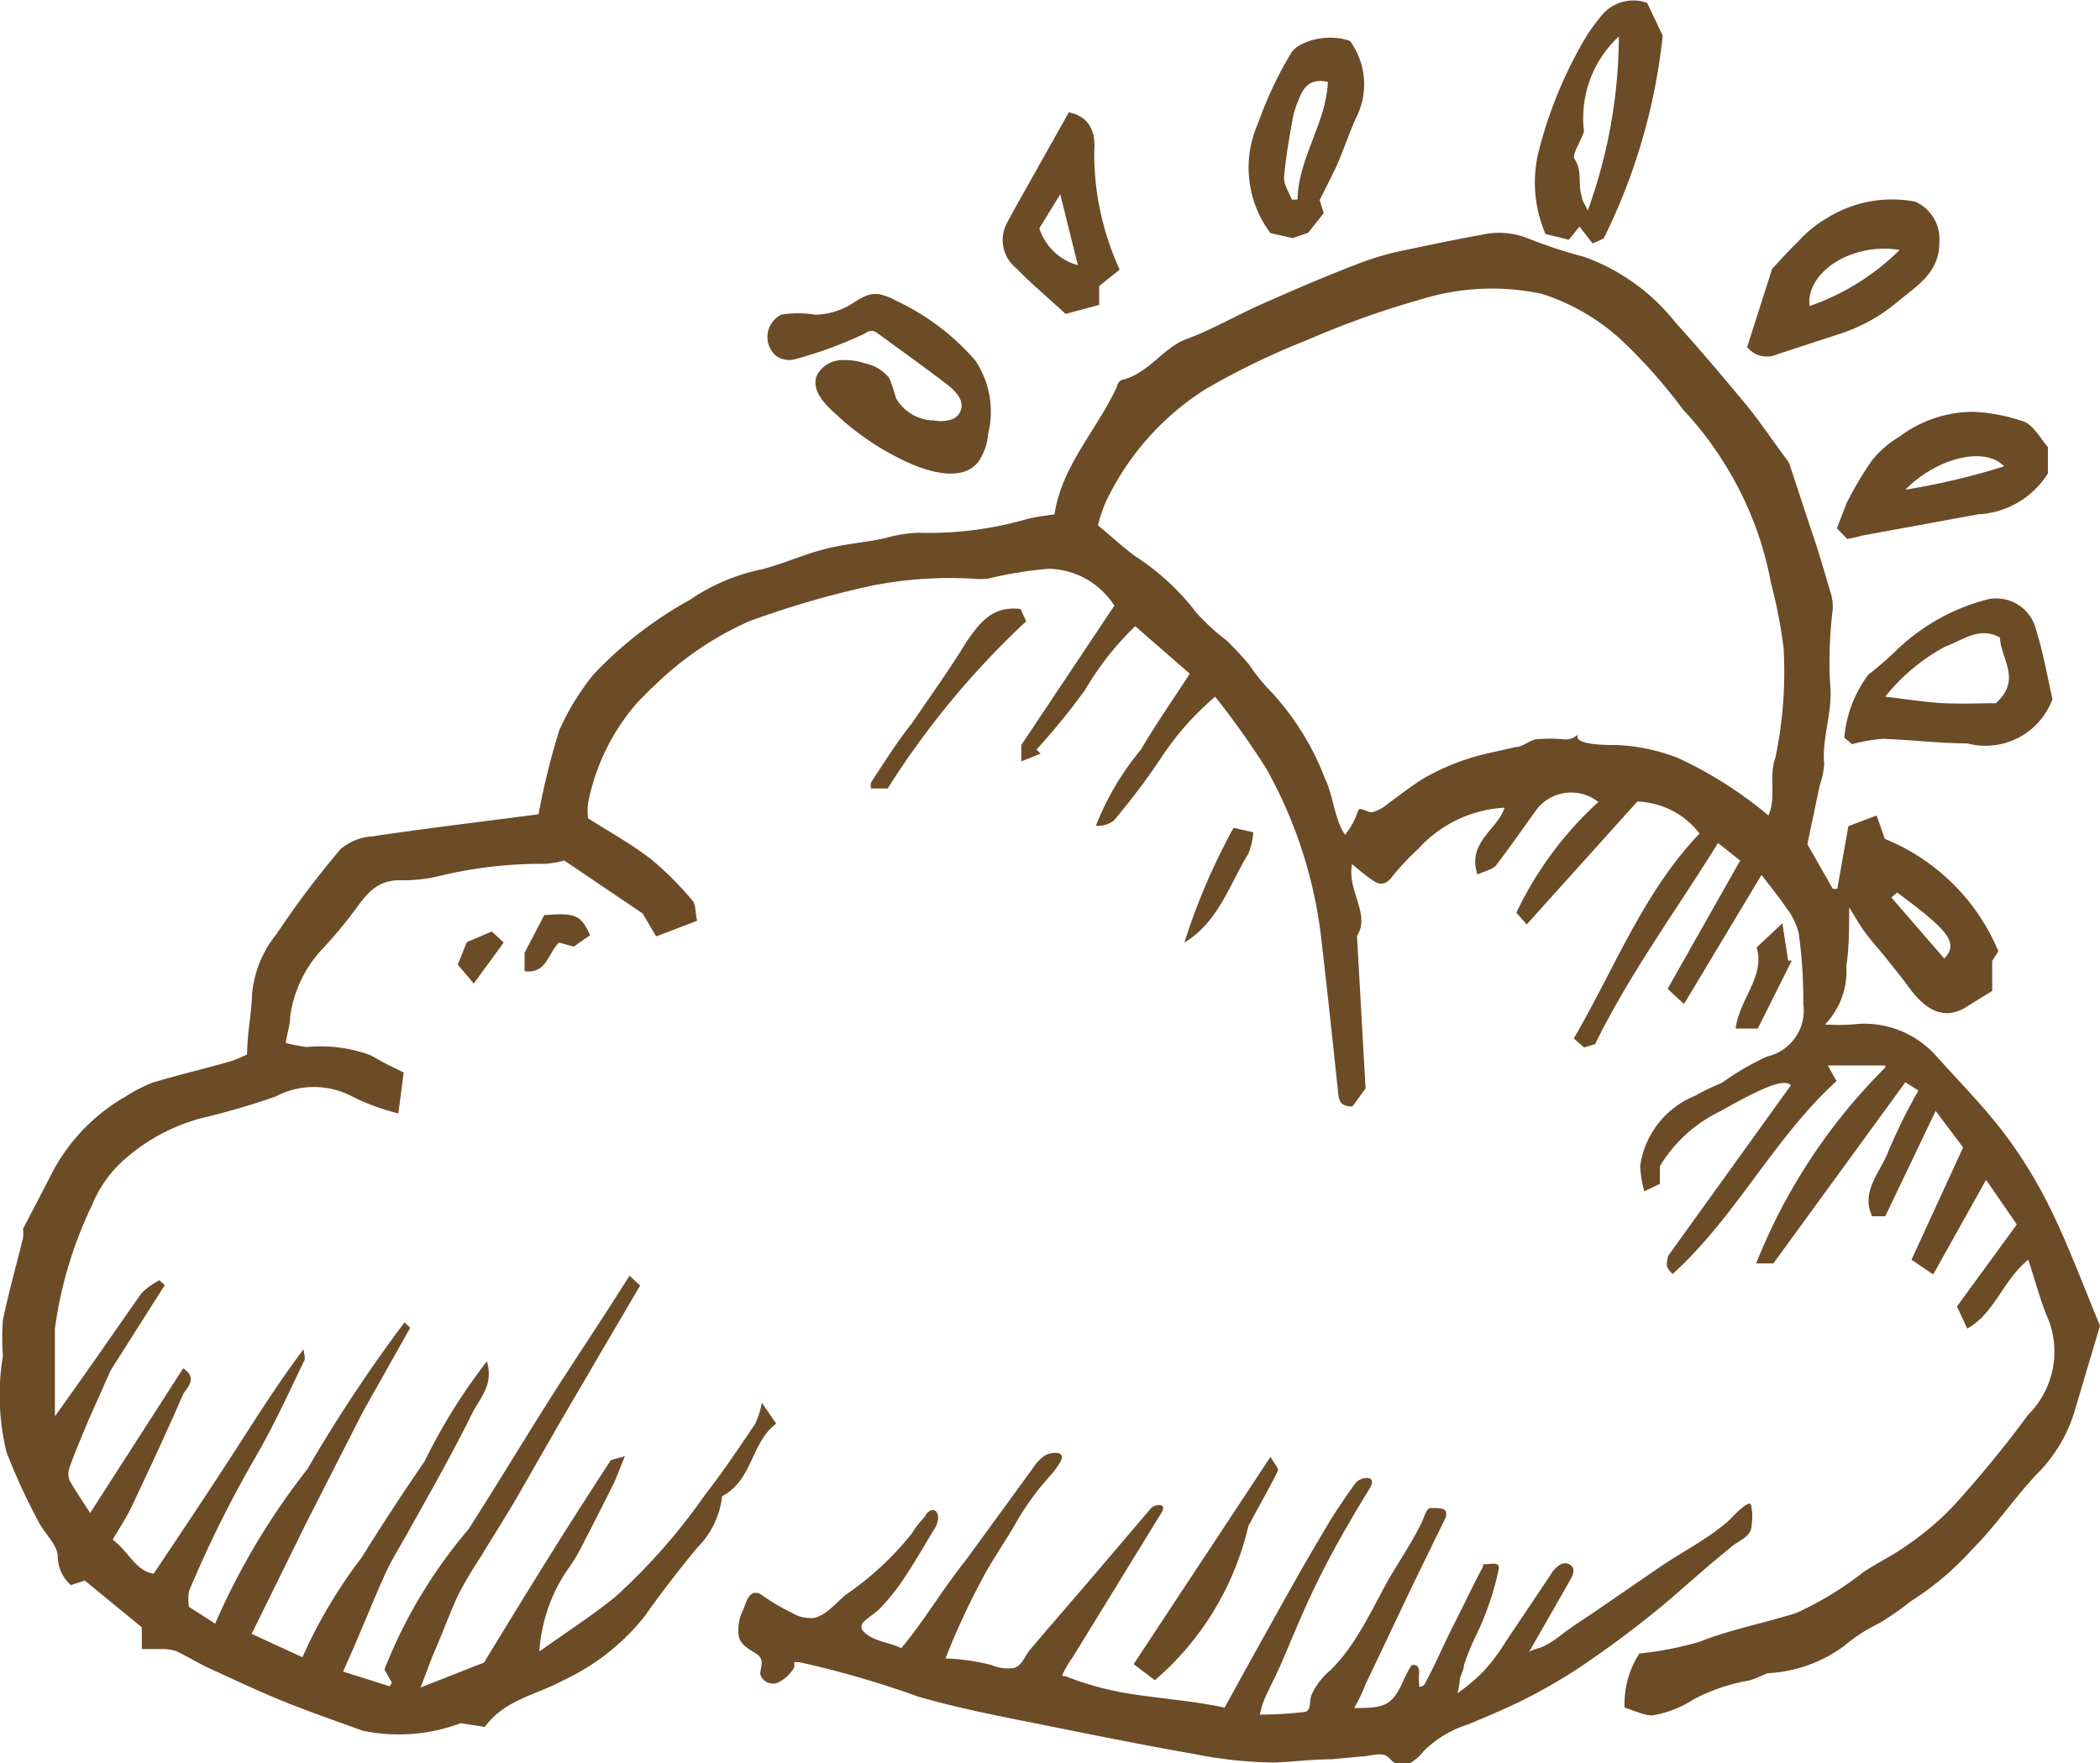
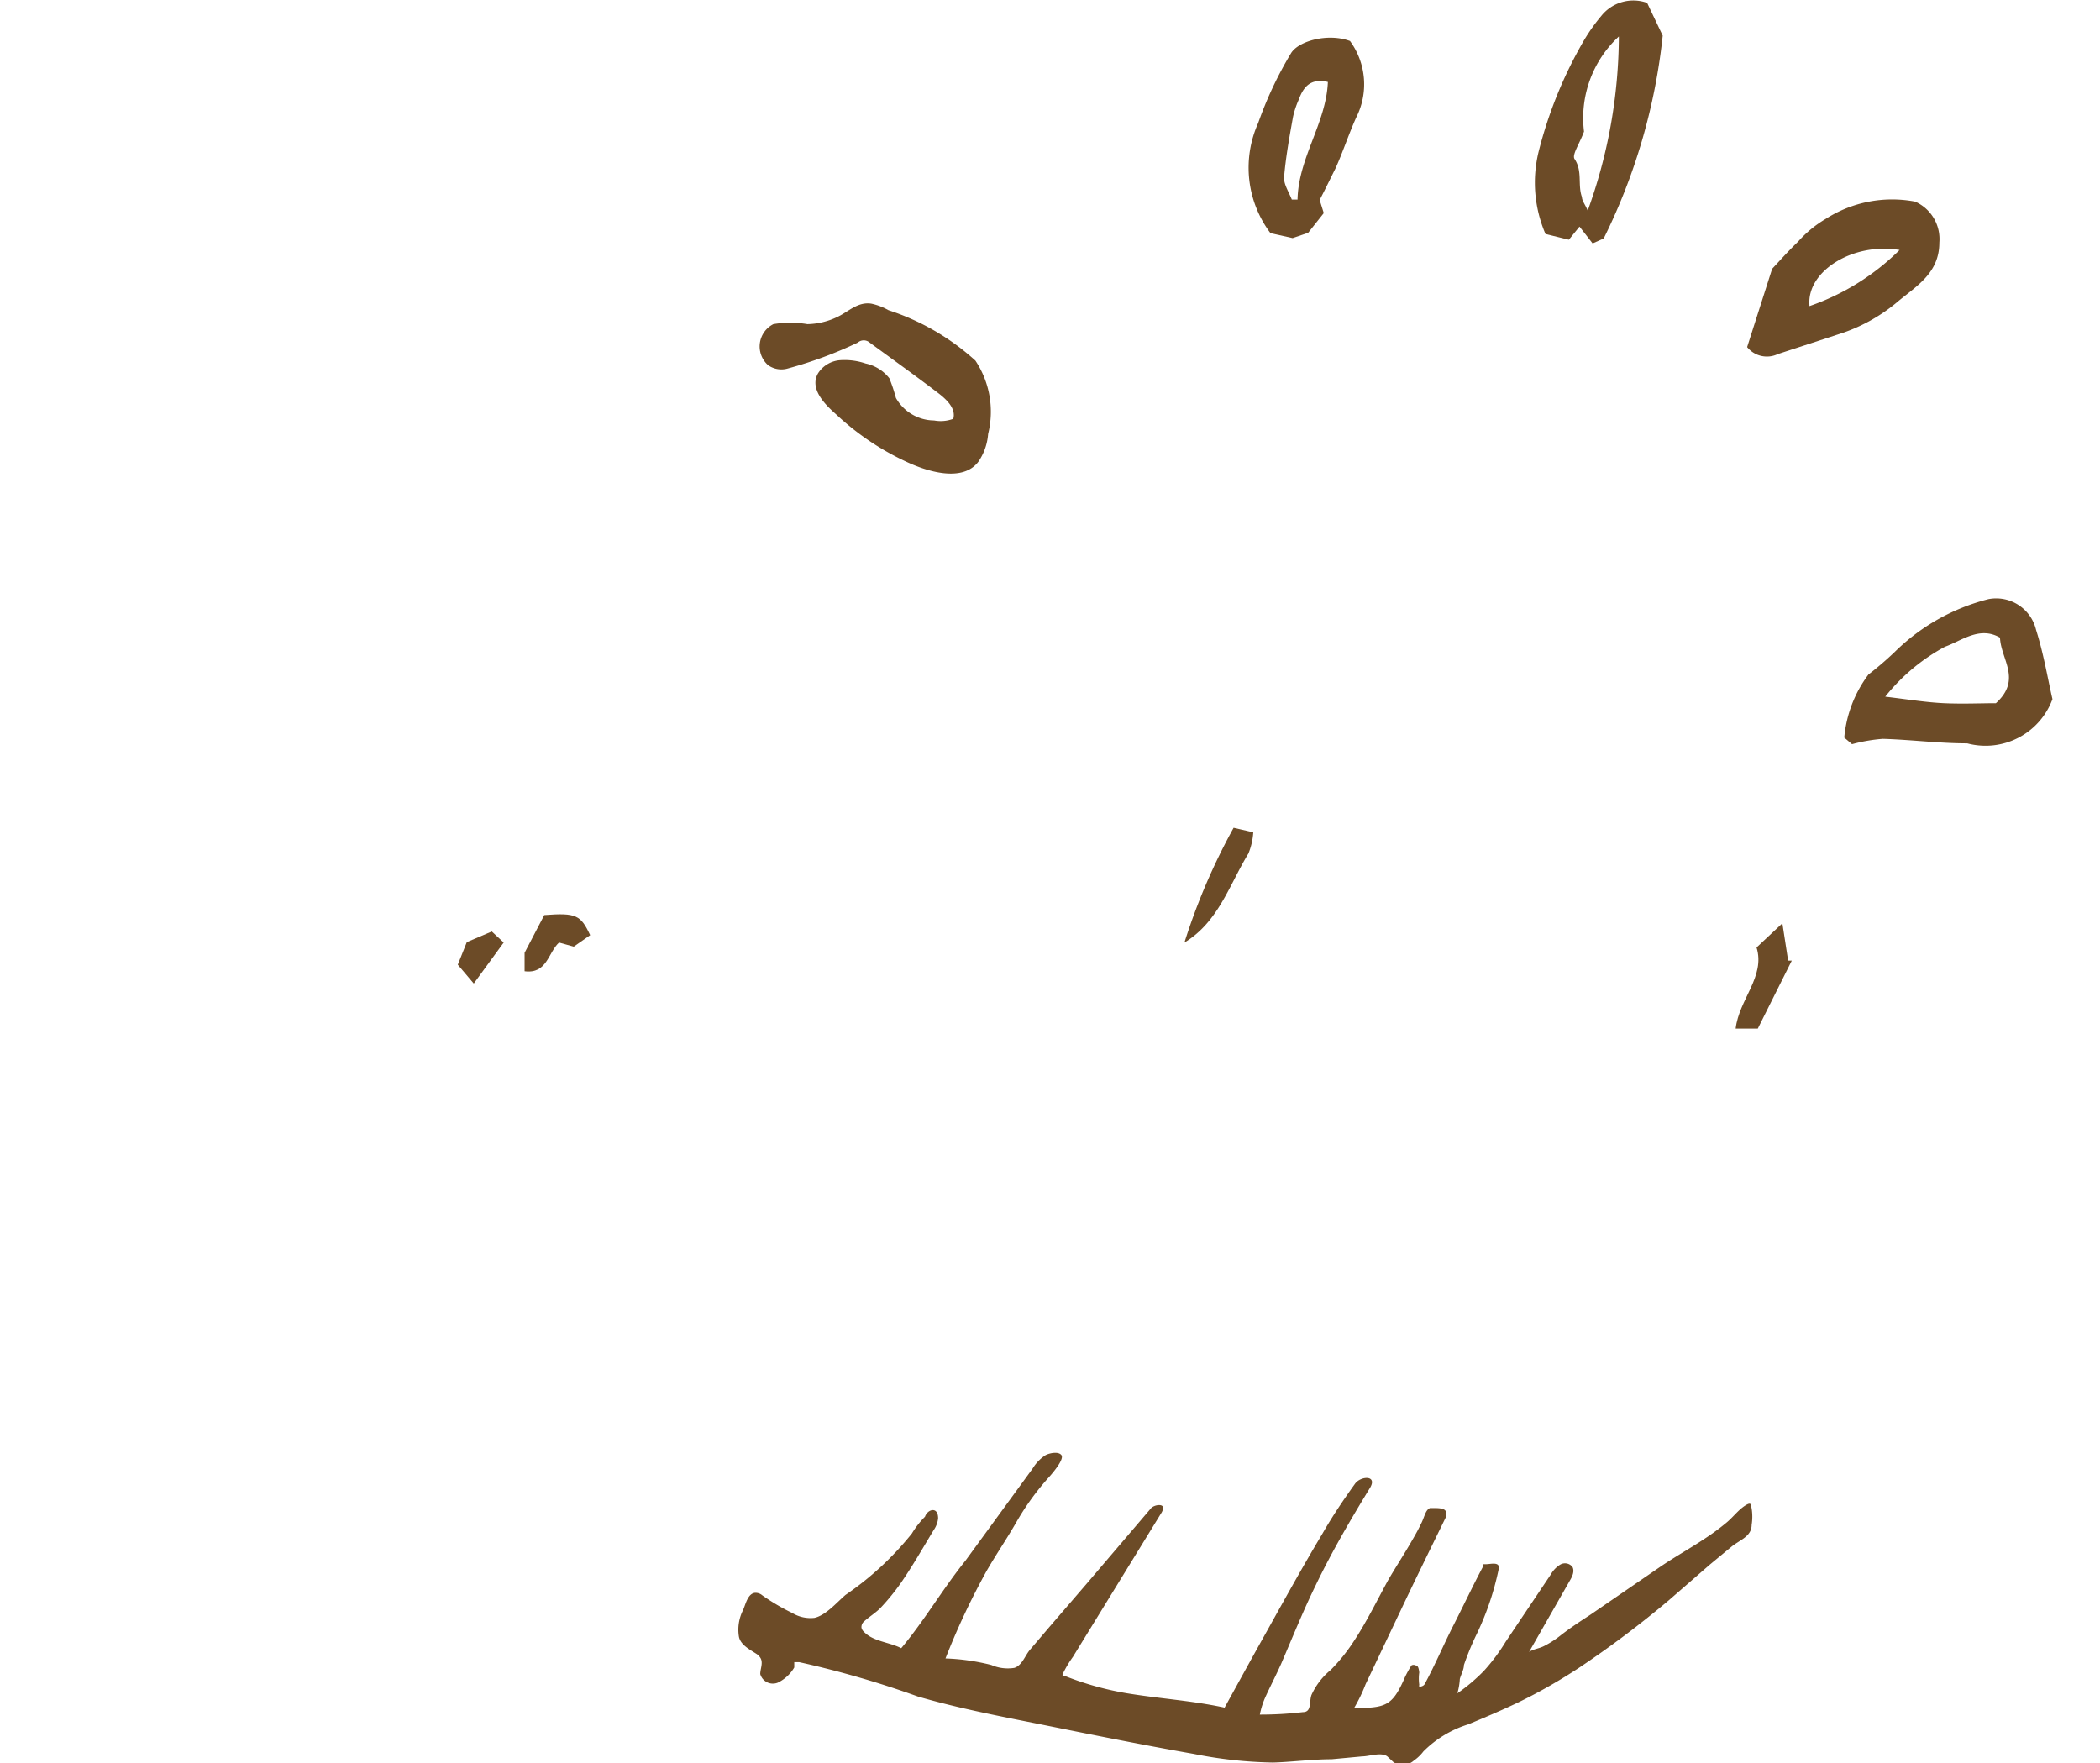
<svg xmlns="http://www.w3.org/2000/svg" viewBox="0 0 51.24 43.03">
  <defs>
    <style>.cls-1{fill:#6c4b27;}</style>
  </defs>
  <title>Element 12</title>
  <g id="Ebene_2" data-name="Ebene 2">
    <g id="Ebene_1-2" data-name="Ebene 1">
-       <path class="cls-1" d="M2.07,38.57l-.34.11A.94.94,0,0,1,1.41,38c0-.3-.31-.56-.46-.85a15,15,0,0,1-.79-1.71,5.88,5.88,0,0,1-.09-2.35,6.35,6.35,0,0,1,0-.87c.14-.68.33-1.35.49-2a.86.86,0,0,0,0-.23l.64-1.23a4.61,4.61,0,0,1,1.86-2,3.76,3.76,0,0,1,.66-.34c.63-.19,1.27-.34,1.9-.52a3.45,3.45,0,0,0,.41-.17c0-.52.11-1,.12-1.47a2.71,2.71,0,0,1,.6-1.47,22,22,0,0,1,1.56-2.07,1.31,1.31,0,0,1,.77-.31c1.34-.2,2.69-.36,4.06-.54a17.72,17.72,0,0,1,.51-2.06,6.23,6.23,0,0,1,.83-1.35,9.6,9.6,0,0,1,2.35-1.82,4.82,4.82,0,0,1,1.77-.75c.54-.14,1.05-.38,1.6-.51s1-.15,1.44-.26a3.41,3.41,0,0,1,.76-.12,8.61,8.61,0,0,0,2.68-.34c.2-.05.4-.07.65-.11.18-1.2,1.05-2.07,1.53-3.13,0-.06.07-.14.12-.15.64-.15,1-.79,1.58-1s1.22-.58,1.83-.85c.79-.35,1.58-.69,2.39-1A7,7,0,0,1,34.3,6.1c.62-.13,1.23-.26,1.85-.37a1.9,1.9,0,0,1,1.14.09,12,12,0,0,0,1.37.45,5,5,0,0,1,2.23,1.61c.59.65,1.16,1.33,1.72,2,.35.43.66.9,1,1.35a.33.33,0,0,1,.05.09c.19.56.37,1.13.56,1.69s.31,1,.45,1.46a1.24,1.24,0,0,1,.05.39,10.55,10.55,0,0,0-.07,1.77c.09.7-.2,1.36-.14,2a2,2,0,0,1-.11.54L44.1,20.6l.62,1.09h.11l.27-1.53.69-.26.2.57a5.08,5.08,0,0,1,2.77,2.74l-.15.24,0,.73-.58.36c-.65.44-1.12,0-1.45-.44-.16-.23-.35-.45-.52-.67s-.35-.41-.51-.62-.29-.44-.43-.67c0,.5,0,1-.07,1.43A1.87,1.87,0,0,1,44.53,25a5.3,5.3,0,0,0,.66,0,2.35,2.35,0,0,1,2.09.81c.57.63,1.17,1.24,1.67,1.91a11.35,11.35,0,0,1,1.13,1.88c.42.87.76,1.79,1.16,2.75l-.63,2.12a3.65,3.65,0,0,1-.9,1.49c-.56.59-1,1.26-1.59,1.85a7.18,7.18,0,0,1-1.49,1.26,7.35,7.35,0,0,1-.76.53,4.23,4.23,0,0,0-.88.57,3.43,3.43,0,0,1-1.86.66c-.17.07-.31.14-.46.18a4.52,4.52,0,0,0-1.35.46,2.65,2.65,0,0,1-1,.39c-.21,0-.45-.12-.68-.19A2.26,2.26,0,0,1,40,40.35a8.45,8.45,0,0,0,1.45-.28c.78-.31,1.59-.46,2.38-.71a8,8,0,0,0,1.64-1c.37-.24.78-.44,1.13-.7a6.82,6.82,0,0,0,1.08-.93,28.19,28.19,0,0,0,1.81-2.21A2.17,2.17,0,0,0,50,32.25c-.21-.48-.34-1-.51-1.51-.62.5-.82,1.31-1.49,1.68l-.25-.54,1.46-2-.75-1.09L47.17,31.1l-.53-.36L47.9,28l-.67-.89L46,29.68l-.32,0c-.29-.62.22-1.09.41-1.62a14.09,14.09,0,0,1,.72-1.45l-.32-.2-3.22,4.42-.42,0A14.1,14.1,0,0,1,46,26.05L46,26H44.6l.21.38c-1.54,1.41-2.46,3.32-4,4.71-.16-.18-.16-.18-.11-.44l3-4.17c-.17-.15-.6,0-1.73.64a3.47,3.47,0,0,0-1.47,1.34l0,.43-.38.18a2.8,2.8,0,0,1-.1-.62,2.18,2.18,0,0,1,1.34-1.71c.25-.15.53-.26.66-.32a6.53,6.53,0,0,1,1.1-.64A1.15,1.15,0,0,0,44,24.49a11.8,11.8,0,0,0-.11-1.71,1.6,1.6,0,0,0-.3-.62c-.17-.25-.36-.49-.61-.81L41.09,24.5l-.4-.37L42.46,21l-.54-.43c-1,1.62-2.13,3.14-3,4.91l-.27.08-.25-.22c1-1.71,1.7-3.57,3.07-5a2,2,0,0,0-1.52-.78l-2.7,3L37,22.27a8.71,8.71,0,0,1,2-2.7,1.07,1.07,0,0,0-1.49.16c-.33.46-.66.93-1,1.38-.09.11-.27.14-.46.23-.26-.79.49-1.09.66-1.63a3.05,3.05,0,0,0-2.1,1,6.4,6.4,0,0,0-.64.68c-.14.19-.28.22-.45.11s-.33-.25-.53-.41c-.13.64.46,1.22.12,1.75l.21,3.72L33,27c-.29,0-.33-.13-.35-.34q-.19-1.83-.4-3.66a11.08,11.08,0,0,0-1.35-4.24A20.67,20.67,0,0,0,29.65,17a7,7,0,0,0-1.27,1.42,16.75,16.75,0,0,1-1.2,1.6.63.63,0,0,1-.44.13,6.74,6.74,0,0,1,1.1-1.86c.37-.63.79-1.23,1.19-1.85l-1.33-1.16a7.18,7.18,0,0,0-1.22,1.55,16.32,16.32,0,0,1-1.19,1.46l.1.1-.47.19,0-.4,2.27-3.4a1.94,1.94,0,0,0-1.61-.9,9.58,9.58,0,0,0-1.47.24,1.82,1.82,0,0,1-.4,0,9.82,9.82,0,0,0-2.43.17,22.64,22.64,0,0,0-3,.87,7.84,7.84,0,0,0-2.28,1.54c-.14.12-.26.26-.4.39a5.25,5.25,0,0,0-1.25,2.5,1.45,1.45,0,0,0,0,.38c.52.33,1.05.62,1.54,1a7.72,7.72,0,0,1,1,1c.09.09.07.28.12.5l-1,.38-.33-.56L13.77,21a2.8,2.8,0,0,1-.47.08,10.49,10.49,0,0,0-2.55.29,3.79,3.79,0,0,1-1,.11c-.55,0-.8.33-1.07.7a10.85,10.85,0,0,1-.77.93,3,3,0,0,0-.83,1.7c0,.18-.06.36-.11.64a3.79,3.79,0,0,0,.52.1,3.49,3.49,0,0,1,1.55.2l.36.2.45.22-.13,1a5.37,5.37,0,0,1-1.12-.41,2,2,0,0,0-1.88,0,18.91,18.91,0,0,1-1.82.53,4.63,4.63,0,0,0-1.86,1,3,3,0,0,0-.8,1.13,10,10,0,0,0-.9,3c0,.71,0,1.41,0,2.14.72-1,1.41-2,2.11-3a1.8,1.8,0,0,1,.44-.32l.13.12L2.7,33.44l0,0L2.14,34.7c-.15.37-.31.73-.44,1.1a.45.45,0,0,0,0,.33c.15.27.33.52.5.79l2.27-3.53c.36.24.1.46,0,.63-.4.92-.83,1.84-1.26,2.75-.13.27-.29.51-.46.8.39.29.56.77,1,.83.63-.94,1.24-1.85,1.83-2.76s1.16-1.83,1.83-2.72c0,.11.06.23,0,.31-.37.77-.73,1.56-1.16,2.3a28.65,28.65,0,0,0-1.64,3.3,1.34,1.34,0,0,0,0,.38l.64.41A17.21,17.21,0,0,1,7.5,35.85a36,36,0,0,1,2.37-3.58l.14.13L8.85,34.46,7.47,37.17l0,0-1.33,2.7,1.24.57A12.05,12.05,0,0,1,8.83,38c.49-.79,1-1.57,1.53-2.34a14,14,0,0,1,1.52-2.44c.17.56-.16.89-.34,1.23-.49,1-1,1.89-1.53,2.84-.21.39-.46.77-.64,1.18-.33.74-.62,1.49-1,2.32l1.14.36.05-.09-.18-.32a12,12,0,0,1,2.05-3.42c.64-1,1.28-2.06,1.93-3.09s1.31-2,2-3.1l.26.24-.87,1.48h0l-1,1.71c-.4.69-.79,1.38-1.19,2.07-.27.46-.56.91-.83,1.36a10.19,10.19,0,0,0-.54.91c-.22.47-.41,1-.61,1.45-.1.24-.18.48-.32.83l1.55-.61c1-1.64,2-3.27,3.07-4.9,0-.06.15-.06.37-.14-.13.31-.2.52-.3.72q-.4.8-.81,1.59a3.56,3.56,0,0,1-.29.46,4,4,0,0,0-.69,2c.66-.47,1.28-.87,1.85-1.33a14.72,14.72,0,0,0,2.19-2.49c.44-.56.83-1.15,1.23-1.74a2.24,2.24,0,0,0,.16-.51l.35.51c-.62.46-.57,1.38-1.32,1.77A2.11,2.11,0,0,1,17,37.78c-.44.54-.87,1.09-1.27,1.66a5.5,5.5,0,0,1-2,1.57c-.64.35-1.41.46-1.9,1.13l-.59-.09a4.29,4.29,0,0,1-2.4.18c-.63-.23-1.27-.45-1.89-.7s-1.21-.53-1.8-.8c-.29-.13-.56-.3-.85-.44a1.23,1.23,0,0,0-.37-.05l-.47,0,0-.53ZM43.15,19.9c.2-.46,0-.95.17-1.41a10.25,10.25,0,0,0,.2-2.67,12,12,0,0,0-.31-1.6,8.27,8.27,0,0,0-1.08-2.82A8.17,8.17,0,0,0,41.07,10a13,13,0,0,0-1.36-1.56,5.21,5.21,0,0,0-2.09-1.27,5.83,5.83,0,0,0-2.93.13,21.81,21.81,0,0,0-2.8,1A18.14,18.14,0,0,0,29.41,9.5,6.59,6.59,0,0,0,27,12.21a3.34,3.34,0,0,0-.21.61c.36.3.63.55.92.76a5.91,5.91,0,0,1,1.48,1.37,5.34,5.34,0,0,0,.74.68,7.76,7.76,0,0,1,.55.59,4.46,4.46,0,0,0,.43.55A6.52,6.52,0,0,1,32.33,19c.2.4.23,1,.49,1.37a1.76,1.76,0,0,0,.31-.57.12.12,0,0,1,.05-.06c.09,0,.21.09.31.08a1,1,0,0,0,.39-.22c.29-.21.57-.43.88-.62a5.65,5.65,0,0,1,1.47-.58l.75-.17c.17,0,.32-.15.49-.19a3.91,3.91,0,0,1,.69,0,.4.4,0,0,0,.35-.13c-.18.29.82.27.93.27a4.59,4.59,0,0,1,1.51.32A9.82,9.82,0,0,1,43.15,19.9Zm3,2,1.29,1.49c.35-.37.14-.66-1.15-1.61Z" />
      <path class="cls-1" d="M22.89,37.05a.61.61,0,0,1-.11.29c-.26.43-.51.87-.8,1.29a5.48,5.48,0,0,1-.48.59c-.12.13-.29.23-.42.35a.18.18,0,0,0-.06.15.19.19,0,0,0,.06.1c.23.24.62.25.91.4.57-.68,1-1.43,1.57-2.14l1.64-2.25a1,1,0,0,1,.31-.32c.09-.05.32-.1.39,0s-.21.43-.3.53a6.36,6.36,0,0,0-.81,1.12c-.23.4-.49.78-.72,1.18a17.84,17.84,0,0,0-1,2.13,5.24,5.24,0,0,1,1.12.16,1,1,0,0,0,.56.07c.19-.06.26-.3.38-.44l.46-.54.93-1.08,1.56-1.83c.07-.09.32-.13.3,0a.3.3,0,0,1-.05.12l-1.72,2.8-.43.7a2.84,2.84,0,0,0-.25.42.08.08,0,0,0,0,.05s0,0,.06,0a7.44,7.44,0,0,0,1.51.42c.79.13,1.6.18,2.38.35.27-.49.55-1,.85-1.54.51-.91,1-1.81,1.54-2.71.24-.42.51-.82.79-1.21.14-.2.57-.22.36.11-.47.77-.92,1.54-1.31,2.35-.31.63-.57,1.28-.85,1.93-.12.27-.25.52-.37.78a2,2,0,0,0-.15.46,8.89,8.89,0,0,0,1.05-.06c.22,0,.15-.25.21-.42a1.7,1.7,0,0,1,.47-.61,4.35,4.35,0,0,0,.55-.68c.32-.48.57-1,.85-1.51.18-.31.37-.6.55-.91s.18-.32.26-.48.1-.32.21-.37H35c.08,0,.26,0,.28.09a.24.24,0,0,1,0,.13c-.37.76-.74,1.51-1.1,2.27l-.57,1.2-.29.61a3.87,3.87,0,0,1-.28.58c.75,0,.92-.05,1.2-.66a2.37,2.37,0,0,1,.2-.38.1.1,0,0,1,.1,0c.07,0,.08.1.09.17a1.06,1.06,0,0,0,0,.3.1.1,0,0,0,0,.05s.11,0,.14-.08c.25-.46.45-.94.69-1.41s.49-1,.73-1.45a.16.16,0,0,1,0-.05l.07,0c.11,0,.34-.07.31.11A6.87,6.87,0,0,1,36,39.94a6.79,6.79,0,0,0-.28.69c0,.11-.07.23-.1.34a1.59,1.59,0,0,1-.06.35,4.35,4.35,0,0,0,.65-.55,4.69,4.69,0,0,0,.53-.71l1.1-1.64a.66.66,0,0,1,.23-.24.23.23,0,0,1,.3.06c.05.1,0,.22-.06.32l-1,1.75c.11-.07.24-.08.36-.14a2.37,2.37,0,0,0,.38-.24c.24-.19.5-.36.76-.53l1.69-1.16c.35-.24.73-.45,1.09-.69a5.72,5.72,0,0,0,.53-.39c.16-.13.29-.31.46-.42s.14,0,.16.07a1.25,1.25,0,0,1,0,.4c0,.29-.3.37-.5.54l-.52.43-1,.87a24.65,24.65,0,0,1-2.18,1.64,13.12,13.12,0,0,1-1.51.86c-.4.19-.8.36-1.21.53a2.65,2.65,0,0,0-1.09.66,1,1,0,0,1-.23.22A.41.41,0,0,1,34,43l-.15-.14c-.15-.11-.44,0-.61,0l-.75.07c-.48,0-1,.07-1.43.08a10.61,10.61,0,0,1-1.93-.21c-1.25-.22-2.49-.47-3.73-.72-1-.2-2-.39-3-.68a23.73,23.73,0,0,0-2.9-.84l-.12,0v.13a.94.94,0,0,1-.4.37.32.32,0,0,1-.43-.21c0-.13.08-.28,0-.4a.29.29,0,0,0-.09-.09c-.17-.11-.39-.22-.43-.42a1.06,1.06,0,0,1,.1-.65c.06-.13.11-.39.28-.42a.25.25,0,0,1,.19.06,5.14,5.14,0,0,0,.73.43.86.86,0,0,0,.54.12c.28-.06.55-.38.76-.56a7.44,7.44,0,0,0,1.62-1.5,2.18,2.18,0,0,1,.32-.41C22.63,36.83,22.89,36.75,22.89,37.05Z" />
-       <path class="cls-1" d="M23.26,10.22a.37.37,0,0,0,.19-.23c.07-.25-.16-.47-.37-.63-.55-.42-1.11-.82-1.67-1.23a.22.22,0,0,0-.29,0,10.05,10.05,0,0,1-1.7.63.56.56,0,0,1-.49-.08.61.61,0,0,1,.13-1,2.47,2.47,0,0,1,.83,0,1.76,1.76,0,0,0,.74-.18c.27-.13.49-.37.82-.32a1.48,1.48,0,0,1,.42.16A5.83,5.83,0,0,1,23.8,8.8a2.25,2.25,0,0,1,.31,1.79,1.37,1.37,0,0,1-.24.68c-.39.51-1.26.23-1.75,0a6.49,6.49,0,0,1-1.72-1.16c-.26-.23-.66-.62-.44-1a.7.7,0,0,1,.53-.32,1.59,1.59,0,0,1,.63.08,1,1,0,0,1,.58.36,4,4,0,0,1,.16.48,1.08,1.08,0,0,0,.93.55A.88.88,0,0,0,23.26,10.22Z" />
+       <path class="cls-1" d="M23.26,10.22c.07-.25-.16-.47-.37-.63-.55-.42-1.11-.82-1.67-1.23a.22.22,0,0,0-.29,0,10.05,10.05,0,0,1-1.7.63.56.56,0,0,1-.49-.08.61.61,0,0,1,.13-1,2.47,2.47,0,0,1,.83,0,1.76,1.76,0,0,0,.74-.18c.27-.13.49-.37.82-.32a1.48,1.48,0,0,1,.42.16A5.83,5.83,0,0,1,23.8,8.8a2.25,2.25,0,0,1,.31,1.79,1.37,1.37,0,0,1-.24.68c-.39.51-1.26.23-1.75,0a6.49,6.49,0,0,1-1.72-1.16c-.26-.23-.66-.62-.44-1a.7.7,0,0,1,.53-.32,1.59,1.59,0,0,1,.63.08,1,1,0,0,1,.58.36,4,4,0,0,1,.16.48,1.08,1.08,0,0,0,.93.55A.88.88,0,0,0,23.26,10.22Z" />
      <path class="cls-1" d="M45.19,18.16,45,18a3,3,0,0,1,.59-1.54c.22-.17.43-.35.63-.54a5,5,0,0,1,2.3-1.3,1,1,0,0,1,1.16.75c.19.6.29,1.22.4,1.69A1.74,1.74,0,0,1,48,18.14c-.69,0-1.37-.09-2.06-.11A4,4,0,0,0,45.19,18.16ZM46,17c.58.07,1,.14,1.44.16s.91,0,1.26,0c.64-.58.12-1.07.1-1.6-.5-.29-.94.08-1.34.22A4.74,4.74,0,0,0,46,17Z" />
      <path class="cls-1" d="M39.13,5.82l-.27.12-.32-.41-.26.32-.57-.14a3.17,3.17,0,0,1-.17-2A10.5,10.5,0,0,1,38.64,1a4.48,4.48,0,0,1,.43-.61A1,1,0,0,1,40.19.07l.38.8A14.56,14.56,0,0,1,39.13,5.82Zm-.48-2.61c-.11.3-.3.57-.23.67.2.3.07.63.18.93,0,.09.08.18.14.33A12.59,12.59,0,0,0,39.5.89,2.71,2.71,0,0,0,38.65,3.21Z" />
      <path class="cls-1" d="M42.63,8.47l.61-1.91c.17-.18.39-.43.63-.66a2.81,2.81,0,0,1,.68-.56,3,3,0,0,1,2.18-.42,1,1,0,0,1,.59,1c0,.76-.58,1.07-1.05,1.47a4.17,4.17,0,0,1-1.42.77l-1.47.48A.62.62,0,0,1,42.63,8.47Zm1.52-1A5.81,5.81,0,0,0,46.35,6.1C45.22,5.91,44.09,6.61,44.15,7.44Z" />
-       <path class="cls-1" d="M45.07,13.15l-.25-.26.24-.62h0a9.25,9.25,0,0,1,.59-1,2.4,2.4,0,0,1,.69-.61,3,3,0,0,1,1.84-.61,4.46,4.46,0,0,1,1.21.24c.25.11.4.42.58.62v.64a2.13,2.13,0,0,1-1.7,1l-2.84.52A2.32,2.32,0,0,1,45.07,13.15Zm3.84-1.76c-.46-.51-1.64-.23-2.42.56A17.31,17.31,0,0,0,48.9,11.38Z" />
      <path class="cls-1" d="M32.2,4.88l.1.32-.38.48-.38.13L31,5.69A2.66,2.66,0,0,1,30.7,3a9.28,9.28,0,0,1,.8-1.7C31.68,1,32.4.8,32.94,1a1.79,1.79,0,0,1,.15,1.87c-.18.4-.32.83-.5,1.23C32.48,4.32,32.36,4.57,32.2,4.88ZM32.4,2c-.43-.1-.6.13-.71.43a2.17,2.17,0,0,0-.14.42c-.09.5-.18,1-.22,1.49,0,.17.12.35.19.53h.14C31.68,3.85,32.36,3,32.4,2Z" />
-       <path class="cls-1" d="M26.08,2.74c.47.1.66.43.62.94a6.79,6.79,0,0,0,.62,2.9l-.5.4,0,.46L26,7.66c-.42-.39-.84-.74-1.21-1.12a.88.88,0,0,1-.23-1.08c.3-.56.62-1.11.93-1.67Zm-.21,2-.51.83a1.36,1.36,0,0,0,.94.9Z" />
-       <path class="cls-1" d="M28.18,41l-.52-.39L31,35.55c.09.16.21.29.18.34-.21.43-.45.84-.72,1.35A7.06,7.06,0,0,1,28.18,41Z" />
-       <path class="cls-1" d="M24.9,14.86l.14.3a20.57,20.57,0,0,0-3.38,4.08h-.41a.57.57,0,0,1,0-.14c.32-.49.64-1,1-1.45.45-.66.91-1.3,1.34-2C23.9,15.21,24.2,14.78,24.9,14.86Z" />
      <path class="cls-1" d="M28.9,23a15.34,15.34,0,0,1,1.2-2.8l.48.11a1.63,1.63,0,0,1-.12.52C30,21.58,29.73,22.5,28.9,23Z" />
      <path class="cls-1" d="M42.86,23.12l.63-.59.14.91h.09l-.83,1.66h-.54C42.43,24.39,43.08,23.83,42.86,23.12Z" />
      <path class="cls-1" d="M13.28,22.33c.78-.06.89,0,1.12.49L14,23.1,13.64,23c-.27.25-.29.77-.84.7l0-.45Z" />
      <path class="cls-1" d="M12,22.73l.29.27L11.56,24l-.39-.46.22-.55Z" />
    </g>
  </g>
</svg>